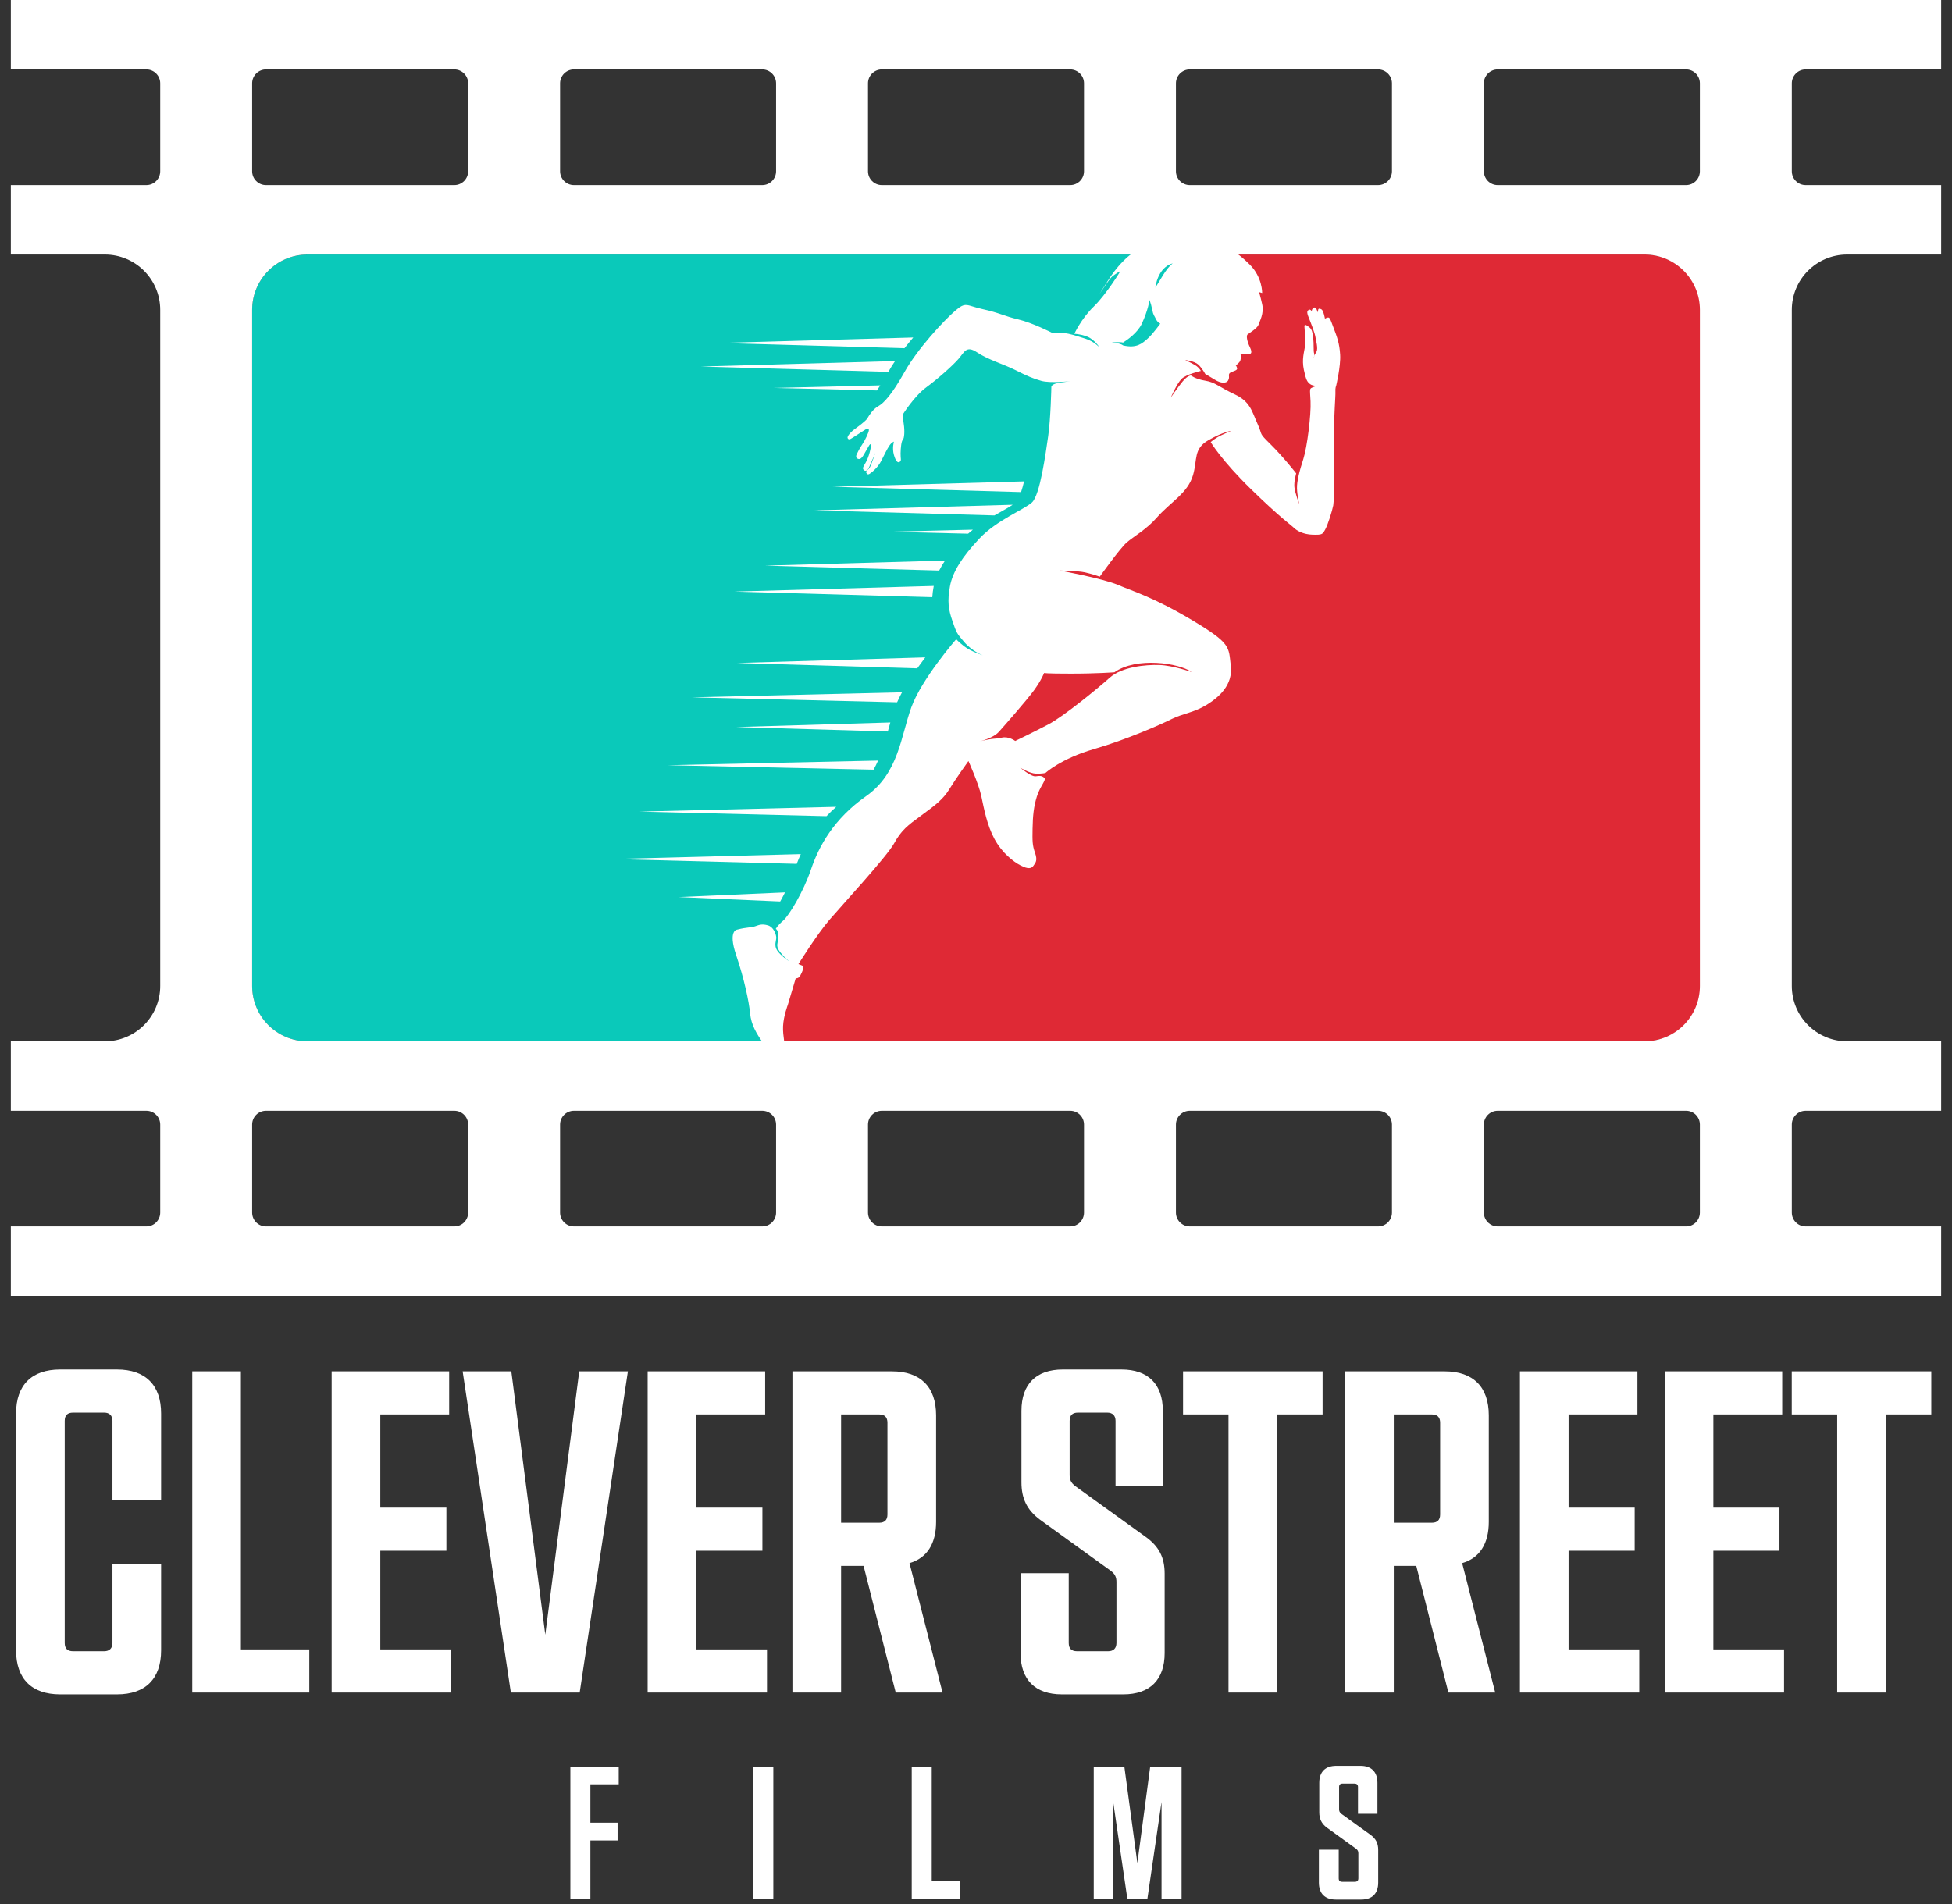
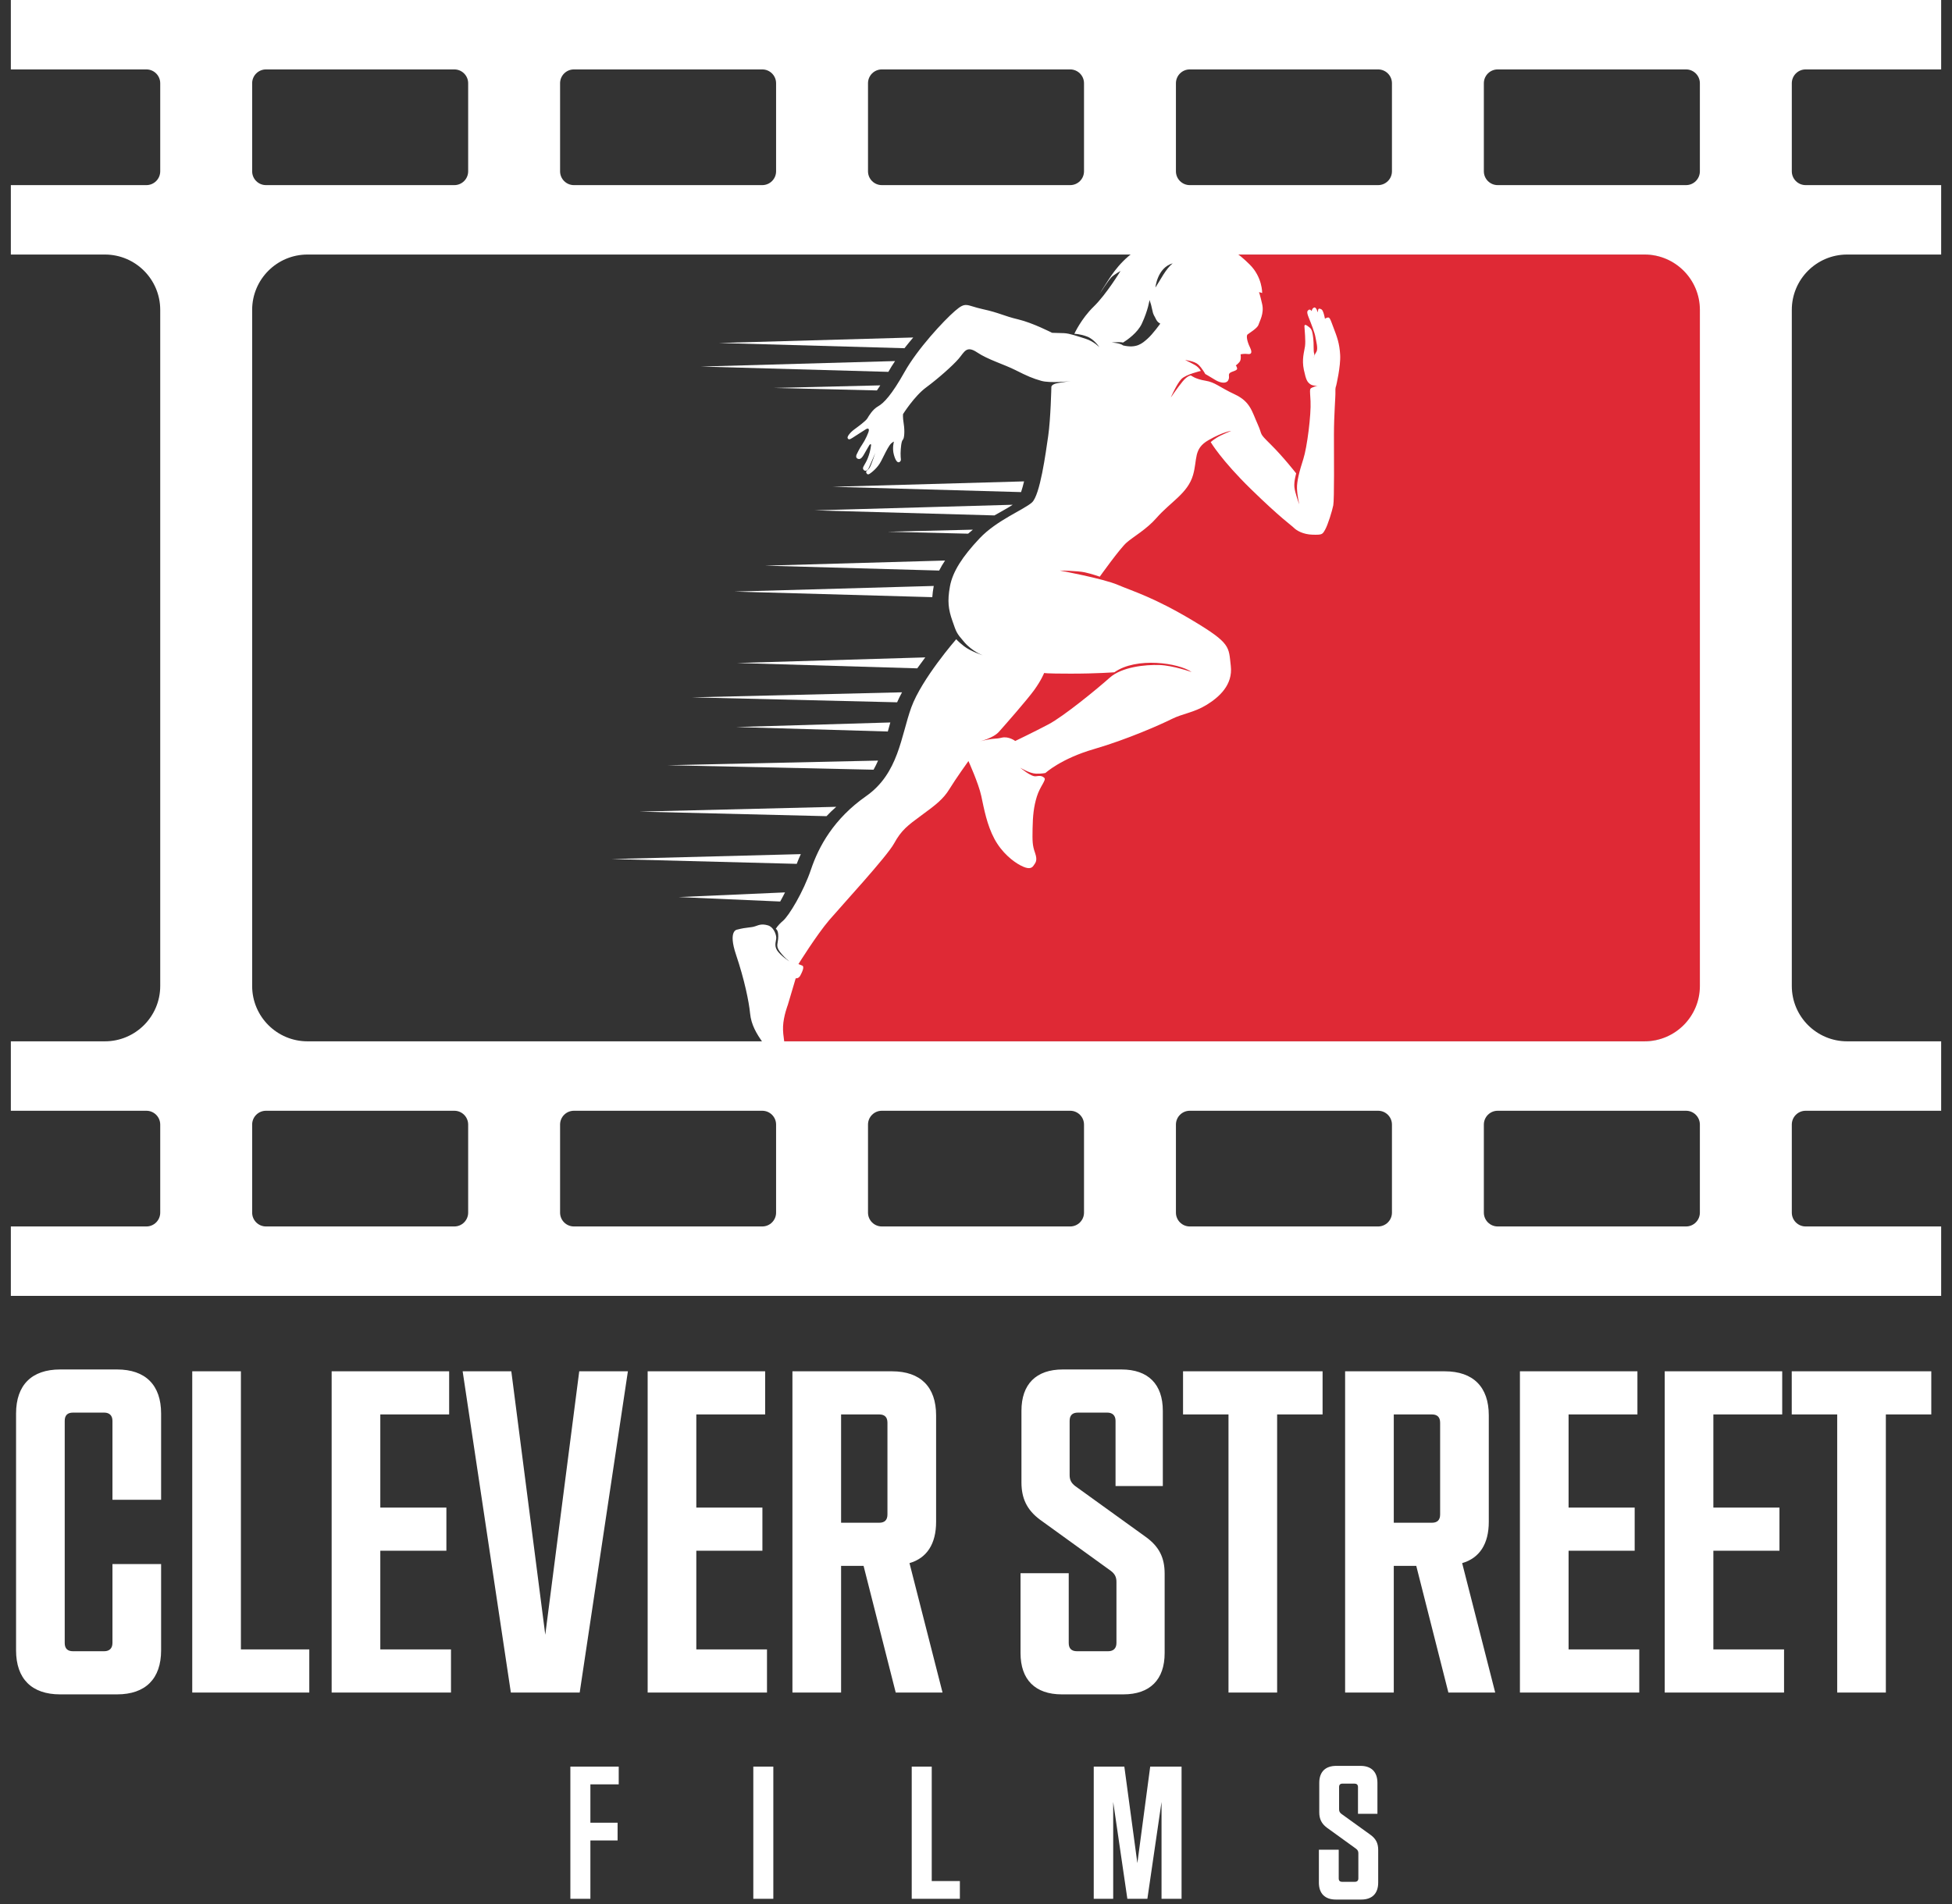
<svg xmlns="http://www.w3.org/2000/svg" width="123" height="120" viewBox="0 0 123 120" fill="none">
  <rect x="0" y="0" width="123" height="120" fill="#333333" stroke="none" />
  <g clip-path="url(#clip0_223_326)">
    <path d="M55.967 50.82L50.323 60.298C50.127 60.627 49.87 60.914 49.565 61.144C48.69 61.805 48.253 62.895 48.429 63.977L48.699 65.629H103.662C105.588 65.629 107.15 64.067 107.15 62.141V19.53C107.15 17.604 105.588 16.042 103.662 16.042H76.692C76.079 16.042 75.634 16.626 75.796 17.217C75.856 17.436 75.835 17.668 75.735 17.872L73.608 22.225L69.91 31.656C69.483 32.744 68.528 33.537 67.38 33.757L66.808 33.867C64.969 34.219 63.925 36.181 64.661 37.903C65.167 39.088 64.841 40.464 63.858 41.297L60.435 44.195C60.175 44.416 59.948 44.674 59.762 44.961L55.967 50.82Z" fill="#DF2935" />
-     <path d="M67.039 30.852L72.68 21.373C72.876 21.045 73.133 20.758 73.438 20.527C74.312 19.867 74.748 18.777 74.572 17.696L74.303 16.043H19.376C17.449 16.043 15.888 17.605 15.888 19.531V62.142C15.888 64.068 17.449 65.63 19.376 65.63H48.178C48.564 65.63 48.805 65.211 48.611 64.878C48.532 64.743 48.522 64.578 48.582 64.434L50.126 60.722C50.191 60.566 50.268 60.414 50.355 60.268L55.369 51.912C55.498 51.696 55.651 51.495 55.823 51.312L59.382 47.542C59.646 47.262 59.862 46.94 60.021 46.59L62.015 42.197C62.142 41.917 62.231 41.622 62.281 41.32L62.849 37.862C62.926 37.388 63.101 36.935 63.362 36.532L67.039 30.852Z" fill="#0AC9BA" />
    <path fill-rule="evenodd" clip-rule="evenodd" d="M122.317 0H0.683V4.375H9.224C9.705 4.375 10.096 4.766 10.096 5.247V10.795C10.096 11.277 9.705 11.667 9.224 11.667H0.683V16.042H6.608C8.534 16.042 10.096 17.604 10.096 19.53V62.141C10.096 64.067 8.534 65.629 6.608 65.629H0.683V70.005H9.224C9.705 70.005 10.096 70.395 10.096 70.877V76.425C10.096 76.906 9.705 77.297 9.224 77.297H0.683V81.671H122.317V77.297H113.778C113.296 77.297 112.906 76.906 112.906 76.425V70.877C112.906 70.395 113.296 70.005 113.778 70.005H122.317V65.629H116.393C114.467 65.629 112.906 64.067 112.906 62.141V19.53C112.906 17.604 114.467 16.042 116.393 16.042H122.317V11.667H113.778C113.296 11.667 112.906 11.277 112.906 10.795V5.247C112.906 4.766 113.296 4.375 113.778 4.375H122.317V0ZM16.761 4.375C16.279 4.375 15.889 4.766 15.889 5.247V10.795C15.889 11.277 16.279 11.667 16.761 11.667H28.628C29.11 11.667 29.5 11.277 29.5 10.795V5.247C29.5 4.766 29.11 4.375 28.628 4.375H16.761ZM35.292 5.247C35.292 4.766 35.682 4.375 36.164 4.375H48.031C48.513 4.375 48.903 4.766 48.903 5.247V10.795C48.903 11.277 48.513 11.667 48.031 11.667H36.164C35.682 11.667 35.292 11.277 35.292 10.795V5.247ZM55.567 4.375C55.085 4.375 54.695 4.766 54.695 5.247V10.795C54.695 11.277 55.085 11.667 55.567 11.667H67.434C67.916 11.667 68.306 11.277 68.306 10.795V5.247C68.306 4.766 67.916 4.375 67.434 4.375H55.567ZM74.098 5.247C74.098 4.766 74.489 4.375 74.97 4.375H86.838C87.319 4.375 87.71 4.766 87.71 5.247V10.795C87.71 11.277 87.319 11.667 86.838 11.667H74.97C74.489 11.667 74.098 11.277 74.098 10.795V5.247ZM94.373 4.375C93.892 4.375 93.501 4.766 93.501 5.247V10.795C93.501 11.277 93.892 11.667 94.373 11.667H106.241C106.722 11.667 107.113 11.277 107.113 10.795V5.247C107.113 4.766 106.722 4.375 106.241 4.375H94.373ZM15.889 19.53C15.889 17.604 17.45 16.042 19.377 16.042H103.626C105.552 16.042 107.114 17.604 107.114 19.53V62.141C107.114 64.067 105.552 65.629 103.626 65.629H19.377C17.45 65.629 15.889 64.067 15.889 62.141V19.53ZM16.761 70.005C16.279 70.005 15.889 70.395 15.889 70.877V76.425C15.889 76.906 16.279 77.297 16.761 77.297H28.628C29.11 77.297 29.5 76.906 29.5 76.425V70.877C29.5 70.395 29.11 70.005 28.628 70.005H16.761ZM35.292 70.877C35.292 70.395 35.682 70.005 36.164 70.005H48.031C48.513 70.005 48.903 70.395 48.903 70.877V76.425C48.903 76.906 48.513 77.297 48.031 77.297H36.164C35.682 77.297 35.292 76.906 35.292 76.425V70.877ZM55.567 70.005C55.085 70.005 54.695 70.395 54.695 70.877V76.425C54.695 76.906 55.085 77.297 55.567 77.297H67.434C67.916 77.297 68.306 76.906 68.306 76.425V70.877C68.306 70.395 67.916 70.005 67.434 70.005H55.567ZM74.098 70.877C74.098 70.395 74.489 70.005 74.97 70.005H86.838C87.319 70.005 87.71 70.395 87.71 70.877V76.425C87.71 76.906 87.319 77.297 86.838 77.297H74.97C74.489 77.297 74.098 76.906 74.098 76.425V70.877ZM94.373 70.005C93.892 70.005 93.501 70.395 93.501 70.877V76.425C93.501 76.906 93.892 77.297 94.373 77.297H106.241C106.722 77.297 107.113 76.906 107.113 76.425V70.877C107.113 70.395 106.722 70.005 106.241 70.005H94.373Z" fill="white" />
    <path fill-rule="evenodd" clip-rule="evenodd" d="M61.709 46.729C61.709 46.729 62.57 46.542 62.947 46.119C63.324 45.696 64.712 44.119 65.168 43.489C65.623 42.858 65.794 42.413 65.794 42.413C65.794 42.413 65.808 42.456 67.473 42.456C69.139 42.456 70.221 42.37 70.221 42.37C71.603 41.391 74.278 41.777 75.089 42.356C75.089 42.356 73.922 41.941 73.054 41.912C72.185 41.883 70.691 42.026 69.922 42.715C69.153 43.403 67.018 45.152 66.064 45.653C65.111 46.155 63.972 46.7 63.972 46.7C63.972 46.7 63.56 46.385 63.118 46.492C62.677 46.6 62.727 46.485 61.709 46.728M73.894 16.596C73.457 16.947 73.123 17.64 72.806 18.123C72.805 18.123 72.919 16.876 73.894 16.596ZM70.047 21.585C70.047 21.585 70.6 21.537 70.764 21.591C71.019 21.433 71.681 20.979 71.951 20.395C72.35 19.535 72.435 18.904 72.435 18.904C72.509 19.107 72.566 19.316 72.606 19.528C72.67 19.872 72.734 19.879 72.834 20.102C72.934 20.324 73.112 20.395 73.112 20.395C73.112 20.395 72.649 21.048 72.307 21.349C71.966 21.65 71.621 21.967 70.771 21.772C70.597 21.618 70.047 21.586 70.047 21.586L70.047 21.585ZM46.453 58.588C46.453 58.588 45.855 58.617 46.382 60.179C46.909 61.742 47.194 63.133 47.264 63.864C47.334 64.596 47.677 65.155 48.061 65.699C48.446 66.244 48.901 66.445 49.072 66.43C49.243 66.416 49.371 66.43 49.442 66.187C49.513 65.943 49.314 65.327 49.342 64.682C49.371 64.036 49.642 63.334 49.642 63.334L50.14 61.657C50.14 61.657 50.318 61.693 50.432 61.478C50.546 61.263 50.71 60.918 50.546 60.854C50.382 60.79 50.311 60.761 50.311 60.761C50.311 60.761 51.458 58.917 52.254 57.986C53.051 57.055 55.884 53.987 56.34 53.155C56.795 52.323 57.194 52.022 58.076 51.377C58.959 50.732 59.443 50.359 59.827 49.728C60.211 49.098 61.023 47.965 61.023 47.965C61.023 47.965 61.663 49.37 61.834 50.173C62.005 50.976 62.19 51.993 62.66 52.868C63.129 53.743 63.842 54.302 64.311 54.545C64.78 54.789 64.994 54.746 65.122 54.56C65.25 54.373 65.392 54.244 65.222 53.757C65.051 53.269 65.051 53.026 65.065 52.223C65.079 51.42 65.136 50.847 65.335 50.201C65.535 49.555 65.948 49.154 65.805 49.025C65.662 48.896 65.548 48.882 65.264 48.925C64.979 48.968 64.281 48.38 64.281 48.38C64.281 48.38 64.886 48.753 65.285 48.76C65.683 48.767 65.876 48.717 65.876 48.717C65.876 48.717 66.851 47.814 68.929 47.212C71.006 46.609 73.142 45.663 73.826 45.319C74.509 44.975 75.221 44.918 76.018 44.431C76.815 43.944 77.697 43.169 77.555 41.965C77.413 40.761 77.584 40.56 75.135 39.097C72.686 37.635 71.377 37.263 70.437 36.861C69.498 36.459 66.779 35.958 66.779 35.958C66.779 35.958 67.903 35.972 68.359 36.072C68.814 36.173 69.298 36.345 69.298 36.345C69.298 36.345 70.565 34.567 70.992 34.194C71.419 33.822 72.245 33.363 72.871 32.646C73.766 31.622 74.843 31.096 75.177 29.936C75.462 28.947 75.191 28.288 76.145 27.743C77.099 27.198 77.583 27.155 77.583 27.155C77.583 27.155 76.971 27.399 76.693 27.571C76.415 27.743 76.289 27.864 76.289 27.864C76.289 27.864 76.951 28.997 78.83 30.831C80.709 32.665 81.363 33.096 81.534 33.269C81.706 33.441 82.118 33.684 82.716 33.699C83.315 33.713 83.328 33.684 83.499 33.383C83.67 33.082 83.941 32.208 84.012 31.849C84.083 31.491 84.055 28.652 84.055 27.39C84.055 26.129 84.161 24.968 84.147 24.695C84.133 24.423 84.19 24.33 84.19 24.33C84.19 24.33 84.489 23.09 84.446 22.358C84.403 21.627 84.246 21.226 84.033 20.667C83.819 20.108 83.798 19.968 83.634 20.018C83.471 20.068 83.492 20.104 83.492 20.104C83.492 20.104 83.399 19.577 83.275 19.502C83.15 19.426 83.079 19.441 83.061 19.523C83.043 19.606 83.033 19.692 83.033 19.692C83.033 19.692 82.944 19.33 82.805 19.384C82.666 19.437 82.652 19.609 82.652 19.609C82.652 19.609 82.559 19.462 82.467 19.527C82.374 19.591 82.317 19.652 82.467 20.018C82.617 20.384 82.851 21.001 82.886 21.23C82.922 21.459 83.072 21.975 82.951 22.169C82.829 22.362 82.794 22.491 82.787 22.534C82.78 22.577 82.855 22.398 82.805 22.266C82.755 22.133 82.794 21.656 82.751 21.327C82.709 20.997 82.687 20.767 82.509 20.631C82.331 20.495 82.189 20.387 82.196 20.581C82.203 20.775 82.281 21.477 82.231 21.828C82.182 22.18 82.018 22.638 82.16 23.312C82.303 23.986 82.381 24.065 82.544 24.201C82.708 24.337 83.057 24.316 83.057 24.316C83.057 24.316 82.943 24.309 82.722 24.409C82.502 24.509 82.537 24.459 82.58 25.291C82.623 26.123 82.366 28.187 82.125 28.932C81.883 29.678 81.712 30.337 81.726 30.782C81.74 31.227 81.868 31.786 81.868 31.786C81.868 31.786 81.598 31.062 81.562 30.696C81.527 30.331 81.676 29.836 81.676 29.836C81.676 29.836 80.865 28.796 80.067 28.008C79.27 27.219 79.598 27.506 79.242 26.718C78.885 25.929 78.786 25.312 77.804 24.854C76.822 24.395 76.58 24.094 75.954 23.993C75.327 23.893 75.043 23.663 75.043 23.663C75.043 23.663 74.829 23.663 74.523 24.036C74.216 24.409 73.775 25.054 73.775 25.054C73.775 25.054 74.153 24.18 74.445 23.886C74.736 23.592 75.669 23.377 75.669 23.377C75.581 23.225 75.456 23.099 75.305 23.011C75.056 22.868 74.679 22.689 74.679 22.689C74.679 22.689 75.263 22.753 75.504 22.975C75.746 23.198 75.946 23.57 75.946 23.57C75.946 23.57 76.245 23.742 76.572 23.943C76.899 24.144 77.269 24.194 77.39 23.972C77.511 23.749 77.369 23.628 77.49 23.513C77.611 23.398 77.988 23.37 77.953 23.212C77.917 23.054 77.867 23.033 77.867 23.033C77.867 23.033 78.109 22.868 78.159 22.71C78.209 22.552 78.173 22.33 78.173 22.33C78.173 22.33 78.422 22.28 78.6 22.309C78.778 22.338 78.963 22.302 78.764 21.893C78.564 21.485 78.529 21.155 78.607 21.083C78.686 21.011 79.234 20.689 79.298 20.474C79.362 20.259 79.668 19.764 79.532 19.17C79.397 18.575 79.333 18.41 79.333 18.41L79.532 18.466C79.532 18.466 79.554 17.47 78.742 16.667C77.931 15.864 77.404 15.578 76.65 15.42C75.895 15.262 75.668 15.392 75.668 15.392C75.668 15.392 75.639 15.162 75.269 15.349C74.899 15.535 74.443 16.008 74.443 16.008C74.443 16.008 73.632 14.832 72.322 15.392C71.012 15.951 70.258 17.011 69.888 17.571C69.518 18.13 69.29 18.517 69.29 18.517C69.29 18.517 69.838 17.678 70.016 17.492C70.194 17.305 70.607 17.076 70.607 17.076C70.607 17.076 69.717 18.546 68.92 19.32C68.123 20.094 67.696 21.039 67.696 21.039C67.696 21.039 68.045 21.039 68.5 21.211C68.956 21.383 69.276 21.885 69.276 21.885C69.276 21.885 68.927 21.513 68.401 21.348C67.874 21.183 67.397 21.011 67.041 20.997C66.686 20.982 66.294 20.975 66.294 20.975C66.294 20.975 65.07 20.344 64.159 20.129C63.248 19.914 62.977 19.713 61.924 19.484C60.871 19.255 60.885 18.982 60.173 19.599C59.461 20.215 57.81 21.994 56.999 23.442C56.187 24.89 55.689 25.406 55.333 25.607C54.977 25.808 54.75 26.209 54.65 26.374C54.55 26.539 54.066 26.89 53.824 27.069C53.582 27.248 53.365 27.514 53.412 27.611C53.458 27.707 53.522 27.729 53.736 27.582C53.949 27.435 54.397 27.166 54.508 27.087C54.618 27.009 54.736 26.965 54.75 27.095C54.764 27.224 54.501 27.768 54.333 28.008C54.166 28.248 54.006 28.578 53.978 28.643C53.95 28.707 53.91 28.844 54.038 28.907C54.167 28.971 54.284 28.911 54.433 28.653C54.583 28.395 54.729 28.13 54.779 28.054C54.829 27.979 54.9 27.961 54.886 28.076C54.851 28.355 54.781 28.628 54.676 28.888C54.519 29.283 54.327 29.441 54.391 29.57C54.455 29.699 54.626 29.742 54.754 29.469C54.882 29.197 55.153 28.544 55.153 28.544C55.153 28.544 54.9 29.319 54.8 29.473C54.701 29.627 54.538 29.677 54.584 29.788C54.629 29.899 54.701 29.924 54.794 29.864C54.886 29.803 55.295 29.509 55.523 29.058C55.751 28.606 55.907 28.283 56.05 28.075C56.192 27.867 56.328 27.834 56.328 27.834C56.328 27.834 56.206 28.24 56.328 28.67C56.449 29.1 56.59 29.2 56.705 29.1C56.819 29 56.74 28.935 56.748 28.577C56.755 28.218 56.797 27.802 56.89 27.716C56.983 27.631 57.018 27.164 56.946 26.713C56.874 26.261 56.904 26.096 56.904 26.096C56.904 26.096 57.615 24.964 58.356 24.419C59.096 23.874 60.035 23.043 60.405 22.612C60.775 22.182 60.889 21.752 61.573 22.211C62.256 22.67 63.252 22.956 63.993 23.329C64.734 23.702 65.061 23.845 65.616 24.003C66.171 24.161 67.459 24.025 67.459 24.025C67.459 24.025 66.954 24.081 66.605 24.154C66.257 24.226 66.249 24.376 66.249 24.376C66.249 24.376 66.206 26.404 66.049 27.48C65.892 28.555 65.538 31.209 65.025 31.668C64.513 32.126 62.804 32.786 61.723 33.933C60.642 35.08 60.029 36.026 59.858 36.958C59.688 37.89 59.759 38.406 60.015 39.137C60.271 39.868 60.257 39.883 60.762 40.47C61.268 41.058 61.929 41.302 61.929 41.302C61.929 41.302 61.16 41.051 60.747 40.728C60.335 40.405 60.256 40.284 60.256 40.284C60.256 40.284 58.079 42.778 57.423 44.585C56.768 46.392 56.626 48.742 54.576 50.176C52.527 51.611 51.588 53.359 51.104 54.793C50.62 56.226 49.709 57.718 49.339 58.033C48.969 58.348 48.883 58.549 48.883 58.549C48.883 58.549 49.04 58.571 49.04 59.015C49.04 59.459 48.855 59.588 49.126 59.961C49.301 60.198 49.507 60.41 49.737 60.592C49.737 60.592 49.169 60.22 48.962 59.89C48.756 59.56 48.927 59.281 48.913 59.073C48.898 58.865 48.742 58.42 48.386 58.32C48.03 58.22 47.866 58.277 47.589 58.377C47.311 58.476 47.054 58.428 46.453 58.588Z" fill="white" />
    <path fill-rule="evenodd" clip-rule="evenodd" d="M55.256 24.607L48.756 24.45L55.47 24.287C55.395 24.403 55.324 24.509 55.256 24.608M56.992 21.946L45.298 21.616L57.545 21.27C57.36 21.488 57.173 21.715 56.992 21.946ZM62.661 32.484L51.331 32.165L63.812 31.812C63.538 31.999 63.123 32.218 62.662 32.484H62.661ZM61.002 33.635L55.926 33.512L61.304 33.382C61.201 33.463 61.101 33.548 61.003 33.635H61.002ZM64.339 31.014L52.469 30.679L64.529 30.339C64.47 30.585 64.407 30.815 64.34 31.014H64.339ZM59.178 35.959L48.202 35.65L59.55 35.328C59.413 35.53 59.289 35.741 59.179 35.959H59.178ZM58.745 37.636L46.268 37.284L58.839 36.929L58.833 36.958C58.791 37.182 58.761 37.409 58.746 37.636H58.745ZM57.796 42.122L46.443 41.785L58.304 41.432C58.142 41.645 57.971 41.877 57.797 42.122H57.796ZM56.528 44.262L43.6 43.951L56.839 43.632C56.724 43.845 56.618 44.057 56.529 44.262H56.528ZM55.942 46.103L46.389 45.821L56.101 45.533C56.048 45.721 55.996 45.911 55.943 46.103H55.942ZM55.044 48.51L42.062 48.227L55.329 47.936C55.245 48.13 55.15 48.322 55.045 48.51H55.044ZM52.079 51.439L40.283 51.152L52.693 50.849C52.472 51.043 52.268 51.239 52.079 51.439L52.079 51.439ZM50.203 54.444L38.549 54.141L50.461 53.831C50.365 54.039 50.28 54.244 50.204 54.443L50.203 54.444ZM49.161 56.818L42.763 56.538L49.466 56.243C49.366 56.444 49.264 56.637 49.162 56.818L49.161 56.818ZM55.977 23.436L44.159 23.102L56.4 22.756C56.244 22.987 56.101 23.215 55.977 23.436Z" fill="white" />
  </g>
  <path d="M3.789 106.787C1.996 106.787 1.012 105.804 1.012 104.011V89.087C1.012 87.293 1.996 86.31 3.789 86.31H7.375C9.168 86.31 10.152 87.293 10.152 89.087V94.524H7.086V89.549C7.086 89.202 6.884 89.029 6.565 89.029H4.599C4.252 89.029 4.078 89.202 4.078 89.549V103.548C4.078 103.895 4.252 104.068 4.599 104.068H6.565C6.884 104.068 7.086 103.895 7.086 103.548V98.573H10.152V104.011C10.152 105.804 9.168 106.787 7.375 106.787H3.789ZM12.114 106.671V86.426H15.18V103.953H19.489V106.671H12.114ZM20.898 106.671V86.426H28.302V89.144H23.964V95.016H28.128V97.734H23.964V103.953H28.418V106.671H20.898ZM32.19 106.671L29.153 86.426H32.219L34.359 103.027L36.499 86.426H39.565L36.528 106.671H32.19ZM40.81 106.671V86.426H48.214V89.144H43.876V95.016H48.041V97.734H43.876V103.953H48.33V106.671H40.81ZM49.933 106.671V86.426H56.209C58.003 86.426 58.986 87.409 58.986 89.202V95.912C58.986 97.3 58.408 98.197 57.309 98.515L59.391 106.671H56.441L54.416 98.689H52.999V106.671H49.933ZM52.999 95.97H55.4C55.747 95.97 55.92 95.796 55.92 95.45V89.665C55.92 89.318 55.747 89.144 55.4 89.144H52.999V95.97ZM66.909 106.787C65.231 106.787 64.306 105.862 64.306 104.184V99.151H67.343V103.548C67.343 103.895 67.516 104.068 67.863 104.068H69.83C70.148 104.068 70.35 103.895 70.35 103.548V99.701C70.35 99.412 70.264 99.209 70.003 99.007L65.52 95.768C64.711 95.16 64.364 94.437 64.364 93.425V88.913C64.364 87.236 65.289 86.31 66.967 86.31H70.669C72.346 86.31 73.272 87.236 73.272 88.913V93.656H70.293V89.549C70.293 89.202 70.09 89.029 69.772 89.029H67.921C67.574 89.029 67.4 89.202 67.4 89.549V92.962C67.4 93.251 67.487 93.454 67.748 93.656L72.202 96.867C73.04 97.474 73.387 98.168 73.387 99.18V104.184C73.387 105.862 72.462 106.787 70.784 106.787H66.909ZM74.546 89.144V86.426H83.339V89.144H80.475V106.671H77.41V89.144H74.546ZM84.759 106.671V86.426H91.035C92.828 86.426 93.812 87.409 93.812 89.202V95.912C93.812 97.3 93.233 98.197 92.134 98.515L94.216 106.671H91.266L89.242 98.689H87.825V106.671H84.759ZM87.825 95.97H90.225C90.572 95.97 90.746 95.796 90.746 95.45V89.665C90.746 89.318 90.572 89.144 90.225 89.144H87.825V95.97ZM95.774 106.671V86.426H103.178V89.144H98.84V95.016H103.005V97.734H98.84V103.953H103.294V106.671H95.774ZM104.897 106.671V86.426H112.301V89.144H107.963V95.016H112.128V97.734H107.963V103.953H112.417V106.671H104.897ZM112.902 89.144V86.426H121.695V89.144H118.832V106.671H115.766V89.144H112.902Z" fill="white" />
  <path d="M35.94 119.671V111.341H38.987V112.459H37.202V114.875H38.916V115.994H37.202V119.671H35.94ZM47.468 119.671V111.341H48.729V119.671H47.468ZM57.45 119.671V111.341H58.711V118.553H60.484V119.671H57.45ZM68.919 119.671V111.341H70.847L71.668 117.422L72.477 111.341H74.453V119.671H73.191V113.566L72.299 119.671H71.037L70.145 113.566V119.671H68.919ZM84.177 119.719C83.487 119.719 83.106 119.338 83.106 118.648V116.577H84.356V118.386C84.356 118.529 84.427 118.6 84.57 118.6H85.379C85.51 118.6 85.593 118.529 85.593 118.386V116.803C85.593 116.684 85.558 116.601 85.451 116.518L83.606 115.185C83.273 114.935 83.13 114.637 83.13 114.221V112.364C83.13 111.674 83.511 111.293 84.201 111.293H85.724C86.415 111.293 86.795 111.674 86.795 112.364V114.316H85.57V112.626C85.57 112.483 85.486 112.412 85.355 112.412H84.594C84.451 112.412 84.379 112.483 84.379 112.626V114.03C84.379 114.149 84.415 114.233 84.522 114.316L86.355 115.637C86.7 115.887 86.843 116.172 86.843 116.589V118.648C86.843 119.338 86.462 119.719 85.772 119.719H84.177Z" fill="white" />
  <defs>
    <clipPath id="clip0_223_326">
      <rect width="121.633" height="81.671" fill="white" transform="translate(0.683)" />
    </clipPath>
  </defs>
</svg>